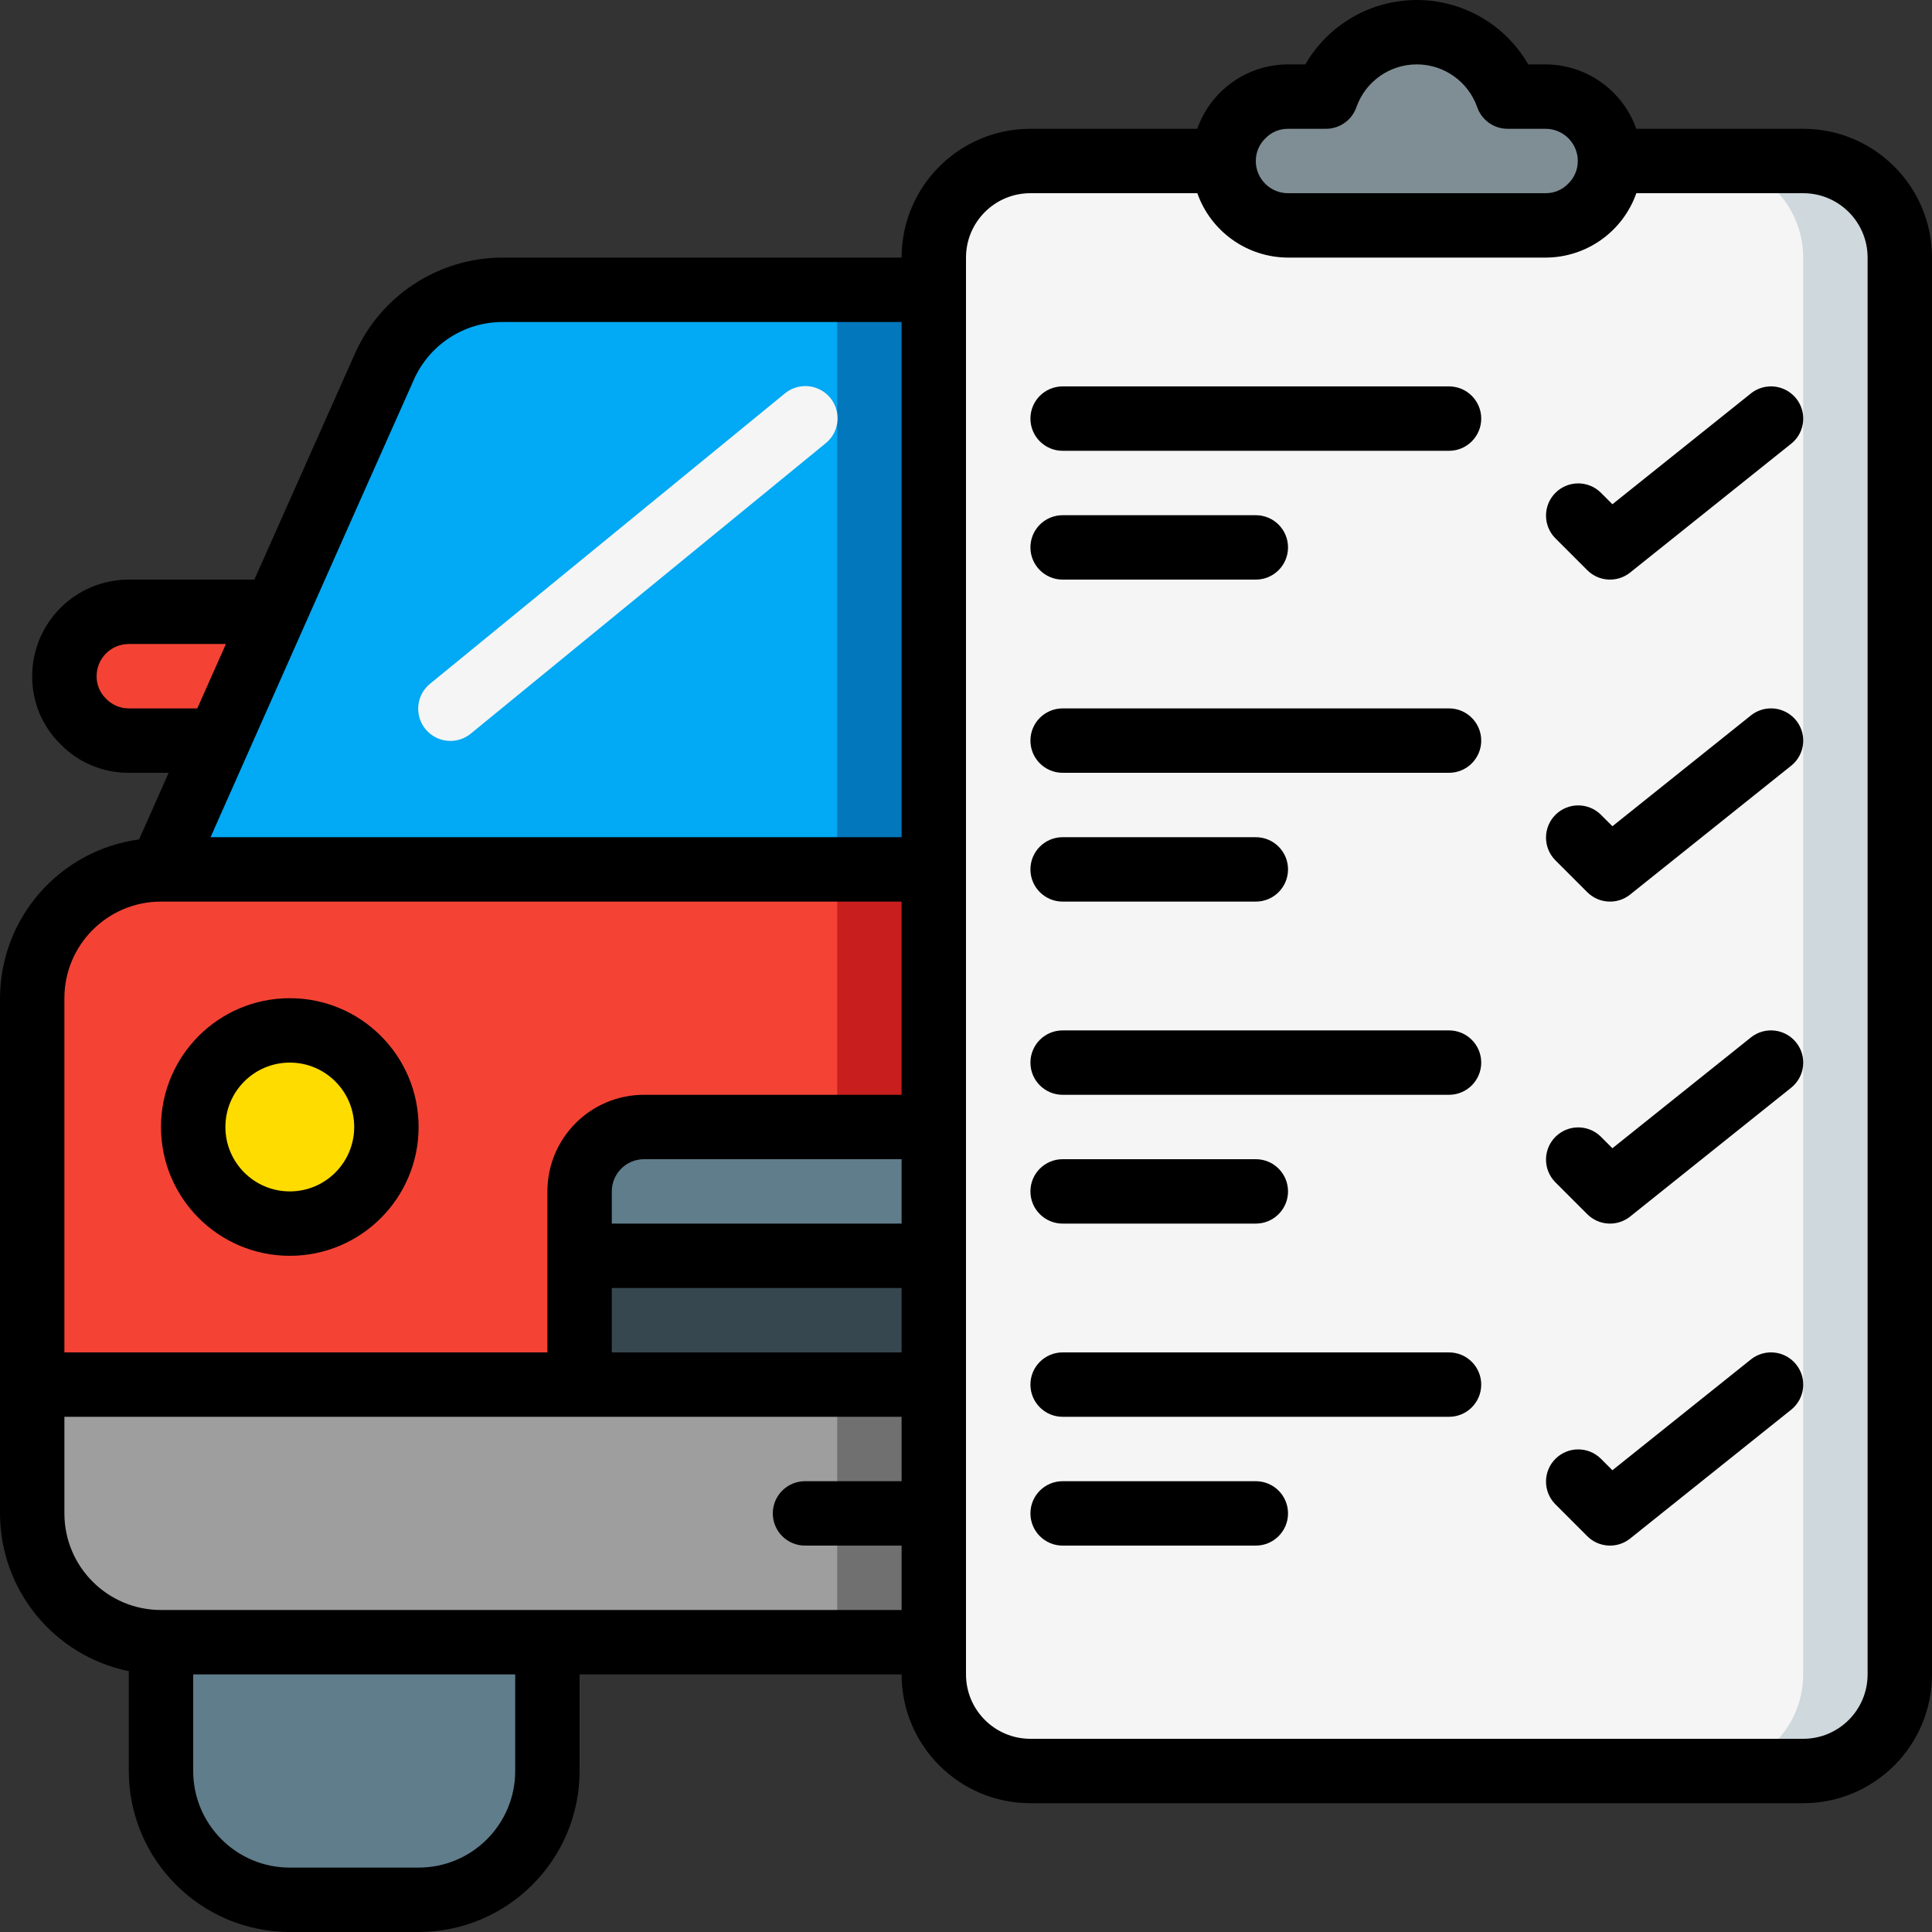
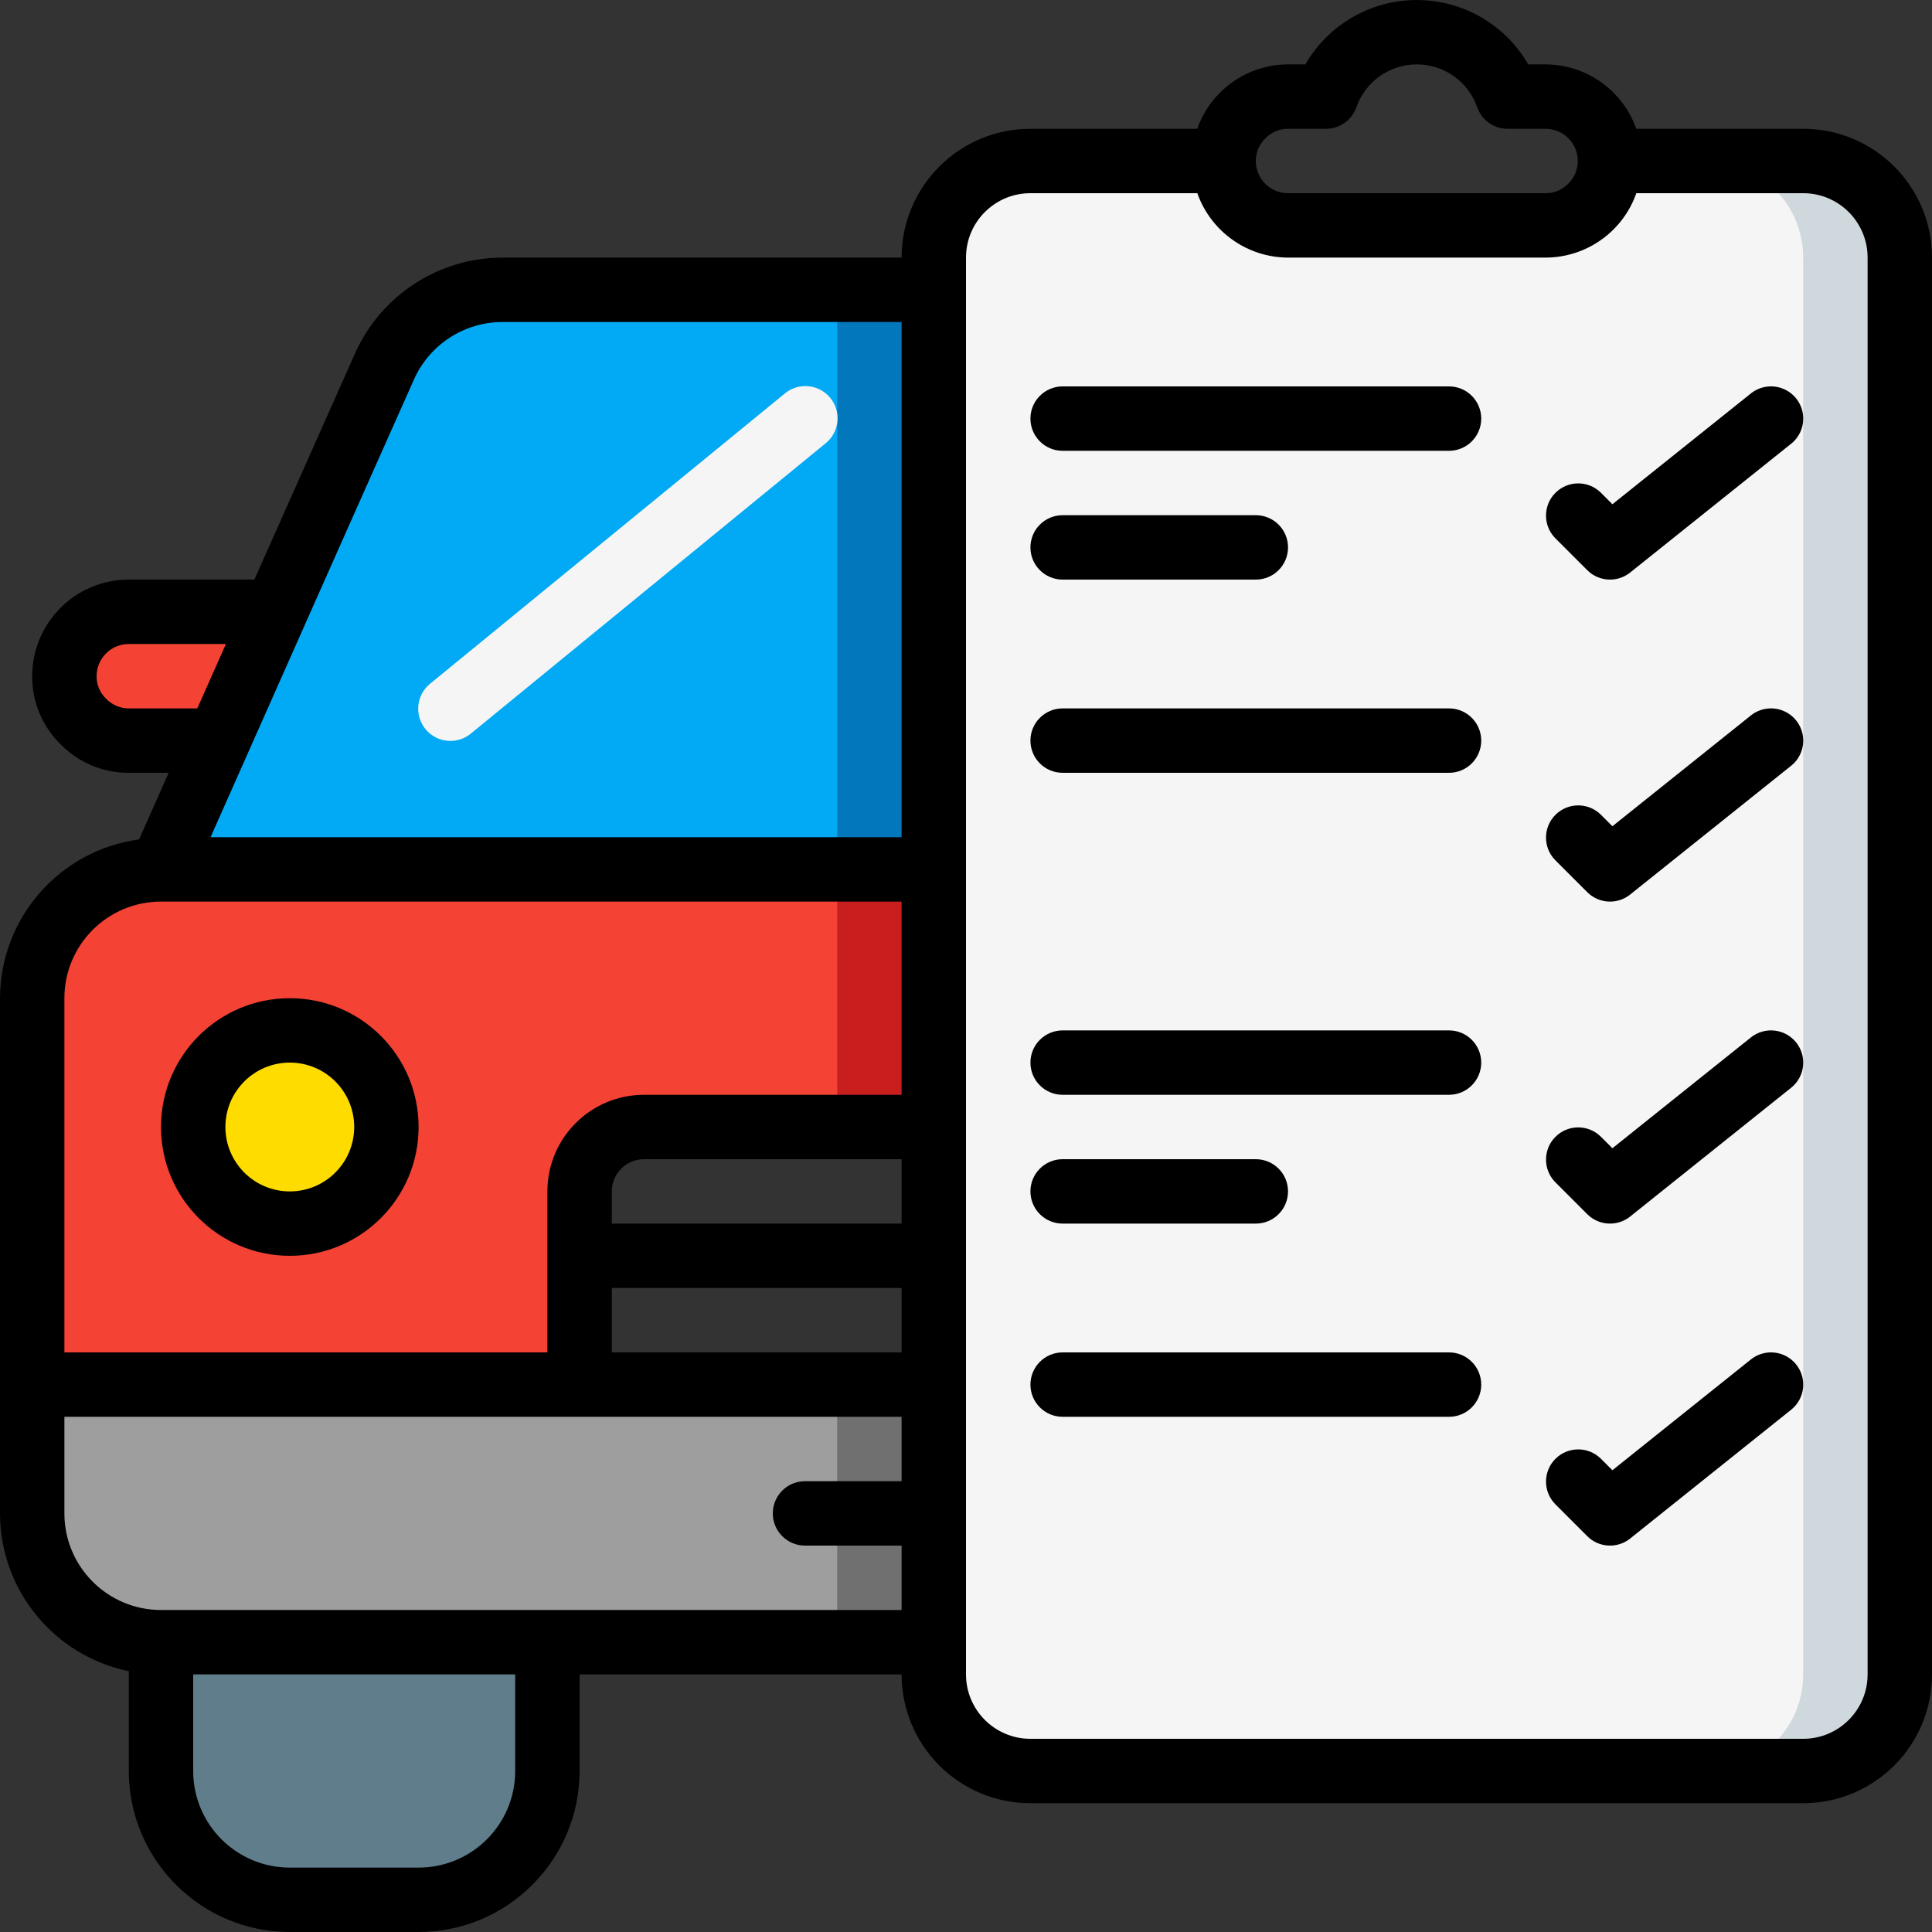
<svg xmlns="http://www.w3.org/2000/svg" width="138" height="138" viewBox="0 0 138 138" fill="none">
  <rect x="0" y="0" width="138" height="138" fill="#333333" stroke="none" />
  <g clip-path="url(#clip0_6539_2313)">
    <path d="M66.701 98.9V117.3H11.501C6.42 117.3 2.301 113.181 2.301 108.1V98.9H66.701Z" fill="#9E9E9E" />
    <path d="M59.801 98.9H66.701V117.3H59.801V98.9Z" fill="#707070" />
    <path d="M66.701 62.1V80.5H46.001C43.463 80.508 41.408 82.563 41.401 85.1V98.9H2.301V71.3C2.301 66.219 6.42 62.1 11.501 62.1H66.701Z" fill="#F44335" />
    <path d="M59.801 62.1H66.701V80.5H59.801V62.1Z" fill="#C81E1E" />
-     <path d="M41.398 89.7H66.698V98.9H41.398V89.7Z" fill="#37474F" />
-     <path d="M66.698 80.5V89.7H41.398V85.1C41.406 82.563 43.461 80.508 45.998 80.5H66.698Z" fill="#607D8B" />
+     <path d="M66.698 80.5H41.398V85.1C41.406 82.563 43.461 80.508 45.998 80.5H66.698Z" fill="#607D8B" />
    <path d="M11.5 117.3H39.1V126.5C39.1 131.581 34.981 135.7 29.9 135.7H20.7C15.619 135.7 11.5 131.581 11.5 126.5V117.3Z" fill="#607D8B" />
    <path d="M20.701 87.4C24.512 87.4 27.601 84.311 27.601 80.5C27.601 76.689 24.512 73.6 20.701 73.6C16.89 73.6 13.801 76.689 13.801 80.5C13.801 84.311 16.89 87.4 20.701 87.4Z" fill="#FFDC00" />
    <path d="M66.7 20.7V62.1H11.5L27.462 26.174C28.942 22.848 32.24 20.704 35.88 20.7H66.7Z" fill="#02A9F4" />
    <path d="M59.801 20.7H66.701V62.1H59.801V20.7Z" fill="#0377BC" />
    <path d="M19.664 43.7H9.202C6.664 43.708 4.609 45.763 4.602 48.3C4.62 50.833 6.669 52.881 9.202 52.9H15.596L19.664 43.7Z" fill="#F44335" />
    <path d="M135.699 18.4V119.6C135.699 123.411 132.61 126.5 128.799 126.5H73.599C69.788 126.5 66.699 123.411 66.699 119.6V18.4C66.699 14.589 69.788 11.5 73.599 11.5H87.399C87.407 14.037 89.462 16.092 91.999 16.1H110.399C112.932 16.081 114.98 14.033 114.999 11.5H128.799C132.61 11.5 135.699 14.589 135.699 18.4Z" fill="#F5F5F5" />
    <path d="M128.798 11.5H121.898C125.709 11.5 128.798 14.589 128.798 18.4V119.6C128.798 123.411 125.709 126.5 121.898 126.5H128.798C132.609 126.5 135.698 123.411 135.698 119.6V18.4C135.698 14.589 132.609 11.5 128.798 11.5Z" fill="#CFD8DC" />
-     <path d="M114.998 11.5C114.98 14.033 112.931 16.081 110.398 16.1H91.998C89.461 16.092 87.406 14.037 87.398 11.5C87.417 8.967 89.466 6.919 91.998 6.9H94.712C95.678 4.144 98.279 2.3 101.198 2.3C104.118 2.3 106.719 4.144 107.684 6.9H110.398C112.936 6.908 114.991 8.963 114.998 11.5Z" fill="#7F8E94" />
    <path d="M125.062 28.104L115.172 36.018L114.328 35.174C113.425 34.302 111.991 34.315 111.103 35.202C110.216 36.089 110.204 37.524 111.075 38.426L113.375 40.726C114.204 41.555 115.524 41.629 116.439 40.896L127.939 31.696C128.581 31.183 128.9 30.366 128.776 29.553C128.652 28.741 128.104 28.056 127.338 27.757C126.573 27.458 125.703 27.59 125.062 28.104Z" fill="black" />
    <path d="M20.7 89.7C25.781 89.7 29.9 85.581 29.9 80.5C29.9 75.419 25.781 71.3 20.7 71.3C15.619 71.3 11.5 75.419 11.5 80.5C11.5 85.581 15.619 89.7 20.7 89.7ZM20.7 75.9C23.241 75.9 25.3 77.96 25.3 80.5C25.3 83.04 23.241 85.1 20.7 85.1C18.16 85.1 16.1 83.04 16.1 80.5C16.1 77.96 18.16 75.9 20.7 75.9Z" fill="black" />
    <path d="M33.654 52.38L58.954 31.68C59.605 31.165 59.927 30.338 59.797 29.518C59.668 28.699 59.106 28.012 58.329 27.722C57.551 27.433 56.677 27.584 56.042 28.12L30.742 48.82C30.092 49.335 29.77 50.162 29.899 50.981C30.029 51.801 30.59 52.488 31.368 52.778C32.146 53.067 33.02 52.916 33.654 52.38Z" fill="#F5F5F5" />
    <path d="M128.8 9.2H116.877C115.906 6.453 113.314 4.612 110.4 4.6H109.16C107.52 1.754 104.485 0.001 101.2 0.001C97.915 0.001 94.88 1.754 93.24 4.6H92C89.083 4.606 86.487 6.449 85.519 9.2H73.6C68.519 9.2 64.4 13.319 64.4 18.4H35.88C31.333 18.411 27.215 21.088 25.36 25.24L18.17 41.4H9.2C5.389 41.4 2.3 44.489 2.3 48.3C2.286 50.12 3.011 51.867 4.308 53.144C5.59 54.468 7.357 55.211 9.2 55.2H12.047L9.934 59.959C4.256 60.73 0.017 65.57 0 71.3V108.1C0.007 113.563 3.849 118.27 9.2 119.37V126.5C9.208 132.848 14.352 137.992 20.7 138H29.9C36.248 137.992 41.392 132.848 41.4 126.5V119.6H64.4C64.4 124.681 68.519 128.8 73.6 128.8H128.8C133.881 128.8 138 124.681 138 119.6V18.4C138 13.319 133.881 9.2 128.8 9.2ZM90.406 9.86C90.826 9.433 91.401 9.194 92 9.2H94.714C95.697 9.2 96.571 8.575 96.89 7.645C97.536 5.819 99.263 4.599 101.2 4.599C103.137 4.599 104.864 5.819 105.51 7.645C105.829 8.575 106.703 9.2 107.686 9.2H110.4C111.67 9.2 112.7 10.23 112.7 11.5C112.701 12.121 112.446 12.714 111.994 13.14C111.574 13.567 110.999 13.805 110.4 13.8H92C90.73 13.8 89.7 12.77 89.7 11.5C89.699 10.879 89.954 10.286 90.406 9.86ZM64.4 87.4H43.7V85.1C43.7 83.83 44.73 82.8 46 82.8H64.4V87.4ZM43.7 92H64.4V96.6H43.7V92ZM29.564 27.115C30.675 24.618 33.148 23.007 35.88 23H64.4V59.8H15.04C17.563 54.119 24.87 37.639 29.564 27.115ZM9.2 50.6C8.58 50.602 7.987 50.346 7.562 49.894C7.134 49.475 6.895 48.899 6.9 48.3C6.9 47.03 7.93 46 9.2 46H16.137L14.092 50.6H9.2ZM11.5 64.4H64.4V78.2H46C42.189 78.2 39.1 81.289 39.1 85.1V96.6H4.6V71.3C4.6 67.489 7.689 64.4 11.5 64.4ZM36.8 126.5C36.8 130.311 33.711 133.4 29.9 133.4H20.7C16.889 133.4 13.8 130.311 13.8 126.5V119.6H36.8V126.5ZM11.5 115C7.689 115 4.6 111.911 4.6 108.1V101.2H64.4V105.8H57.5C56.23 105.8 55.2 106.83 55.2 108.1C55.2 109.37 56.23 110.4 57.5 110.4H64.4V115H11.5ZM133.4 119.6C133.4 122.14 131.341 124.2 128.8 124.2H73.6C71.059 124.2 69 122.14 69 119.6V18.4C69 15.859 71.059 13.8 73.6 13.8H85.523C86.494 16.547 89.086 18.388 92 18.4H110.4C113.317 18.394 115.913 16.551 116.881 13.8H128.8C131.341 13.8 133.4 15.859 133.4 18.4V119.6Z" fill="black" />
    <path d="M103.502 27.6H75.902C74.631 27.6 73.602 28.63 73.602 29.9C73.602 31.17 74.631 32.2 75.902 32.2H103.502C104.772 32.2 105.802 31.17 105.802 29.9C105.802 28.63 104.772 27.6 103.502 27.6Z" fill="black" />
    <path d="M75.902 41.4H89.702C90.972 41.4 92.002 40.37 92.002 39.1C92.002 37.83 90.972 36.8 89.702 36.8H75.902C74.631 36.8 73.602 37.83 73.602 39.1C73.602 40.37 74.631 41.4 75.902 41.4Z" fill="black" />
    <path d="M125.062 51.104L115.172 59.018L114.328 58.174C113.425 57.302 111.991 57.315 111.103 58.202C110.216 59.089 110.204 60.524 111.075 61.426L113.375 63.726C114.204 64.555 115.524 64.629 116.439 63.896L127.939 54.696C128.581 54.183 128.9 53.366 128.776 52.553C128.652 51.741 128.104 51.056 127.338 50.757C126.573 50.458 125.703 50.59 125.062 51.104Z" fill="black" />
    <path d="M103.502 50.6H75.902C74.631 50.6 73.602 51.63 73.602 52.9C73.602 54.17 74.631 55.2 75.902 55.2H103.502C104.772 55.2 105.802 54.17 105.802 52.9C105.802 51.63 104.772 50.6 103.502 50.6Z" fill="black" />
-     <path d="M75.902 64.4H89.702C90.972 64.4 92.002 63.37 92.002 62.1C92.002 60.83 90.972 59.8 89.702 59.8H75.902C74.631 59.8 73.602 60.83 73.602 62.1C73.602 63.37 74.631 64.4 75.902 64.4Z" fill="black" />
    <path d="M125.062 74.104L115.172 82.018L114.328 81.174C113.425 80.302 111.991 80.315 111.103 81.202C110.216 82.089 110.204 83.524 111.075 84.426L113.375 86.726C114.204 87.555 115.524 87.629 116.439 86.896L127.939 77.696C128.931 76.902 129.092 75.455 128.298 74.463C127.504 73.47 126.054 73.31 125.062 74.104Z" fill="black" />
    <path d="M103.502 73.6H75.902C74.631 73.6 73.602 74.63 73.602 75.9C73.602 77.17 74.631 78.2 75.902 78.2H103.502C104.772 78.2 105.802 77.17 105.802 75.9C105.802 74.63 104.772 73.6 103.502 73.6Z" fill="black" />
    <path d="M75.902 87.4H89.702C90.972 87.4 92.002 86.37 92.002 85.1C92.002 83.83 90.972 82.8 89.702 82.8H75.902C74.631 82.8 73.602 83.83 73.602 85.1C73.602 86.37 74.631 87.4 75.902 87.4Z" fill="black" />
    <path d="M125.062 97.104L115.172 105.018L114.328 104.174C113.425 103.302 111.991 103.315 111.103 104.202C110.216 105.089 110.204 106.524 111.075 107.426L113.375 109.726C114.204 110.555 115.524 110.629 116.439 109.896L127.939 100.696C128.931 99.902 129.092 98.455 128.298 97.463C127.504 96.47 126.054 96.31 125.062 97.104Z" fill="black" />
    <path d="M103.502 96.6H75.902C74.631 96.6 73.602 97.63 73.602 98.9C73.602 100.17 74.631 101.2 75.902 101.2H103.502C104.772 101.2 105.802 100.17 105.802 98.9C105.802 97.63 104.772 96.6 103.502 96.6Z" fill="black" />
-     <path d="M89.702 105.8H75.902C74.631 105.8 73.602 106.83 73.602 108.1C73.602 109.37 74.631 110.4 75.902 110.4H89.702C90.972 110.4 92.002 109.37 92.002 108.1C92.002 106.83 90.972 105.8 89.702 105.8Z" fill="black" />
  </g>
  <defs>
    <clipPath id="clip0_6539_2313">
      <rect width="138" height="138" fill="white" />
    </clipPath>
  </defs>
</svg>